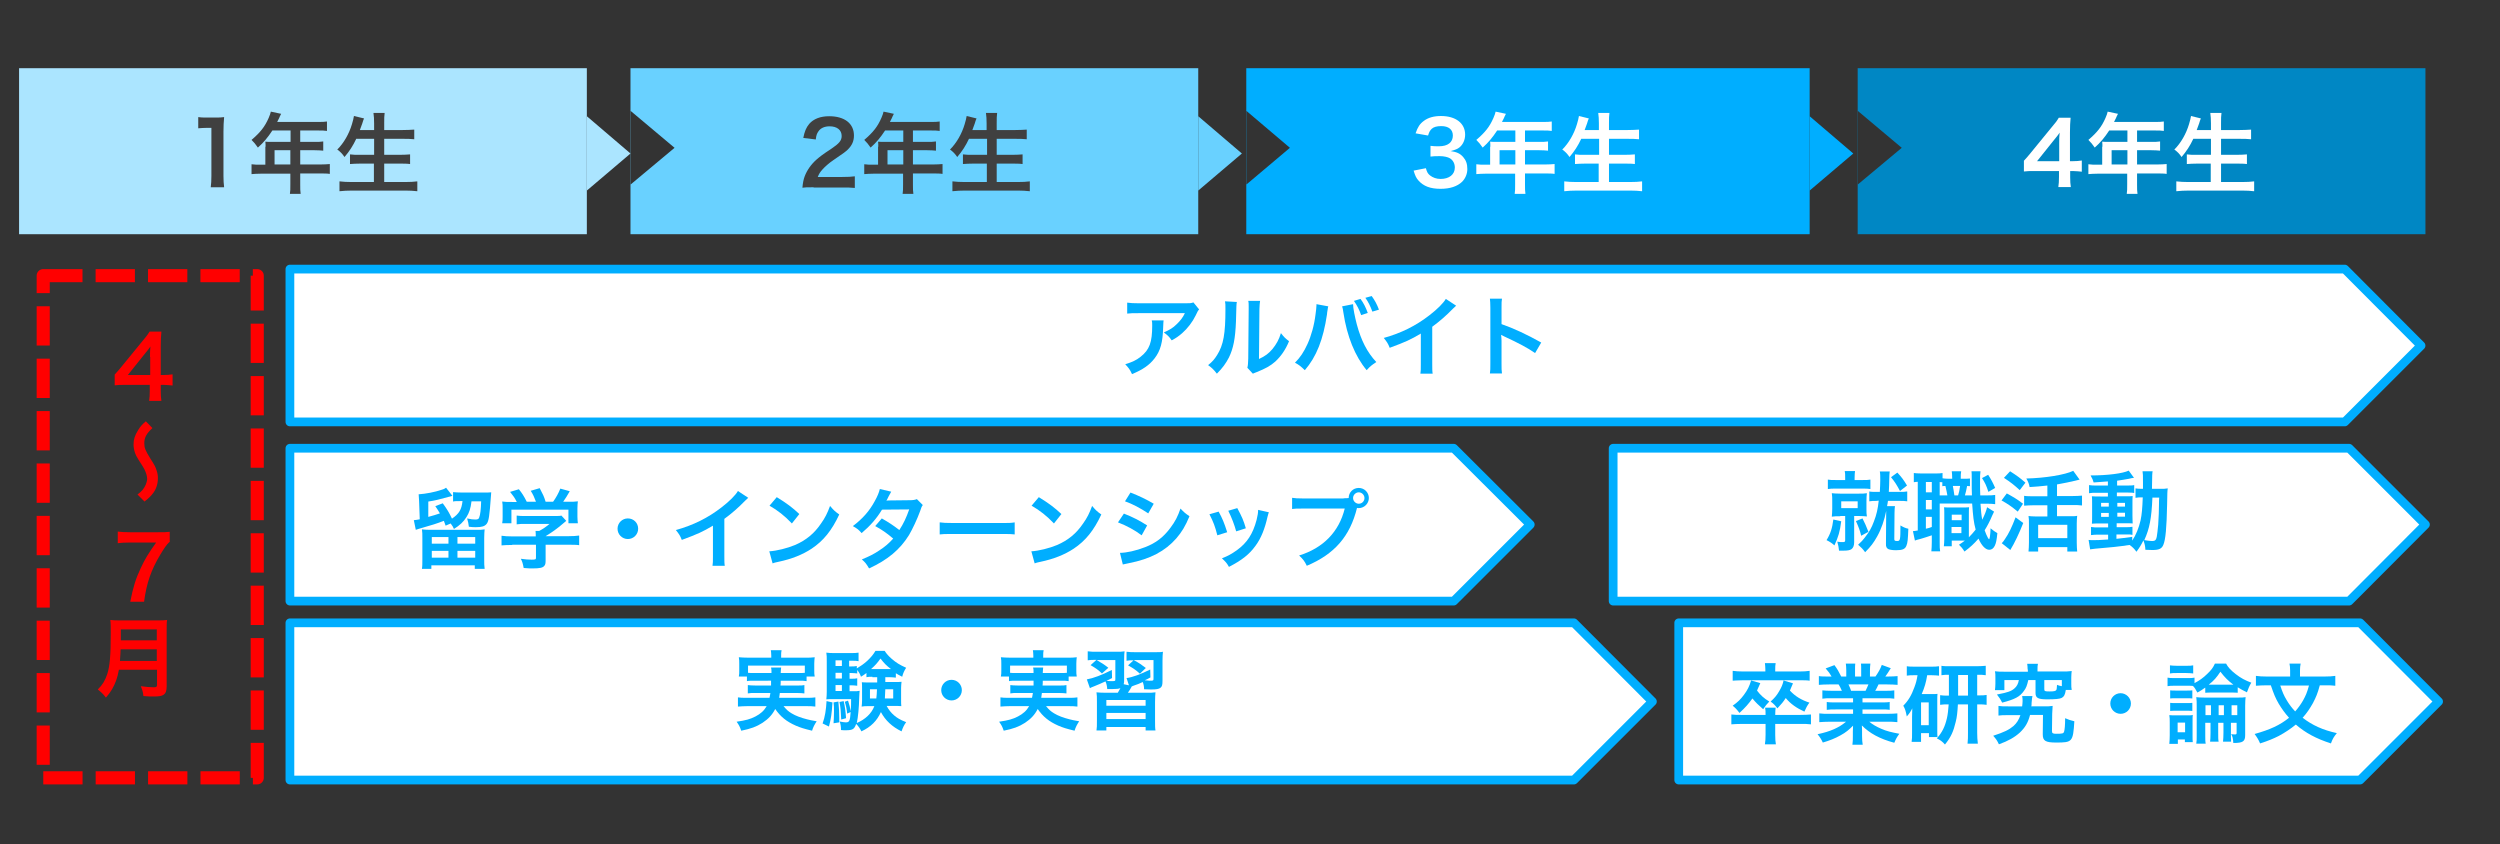
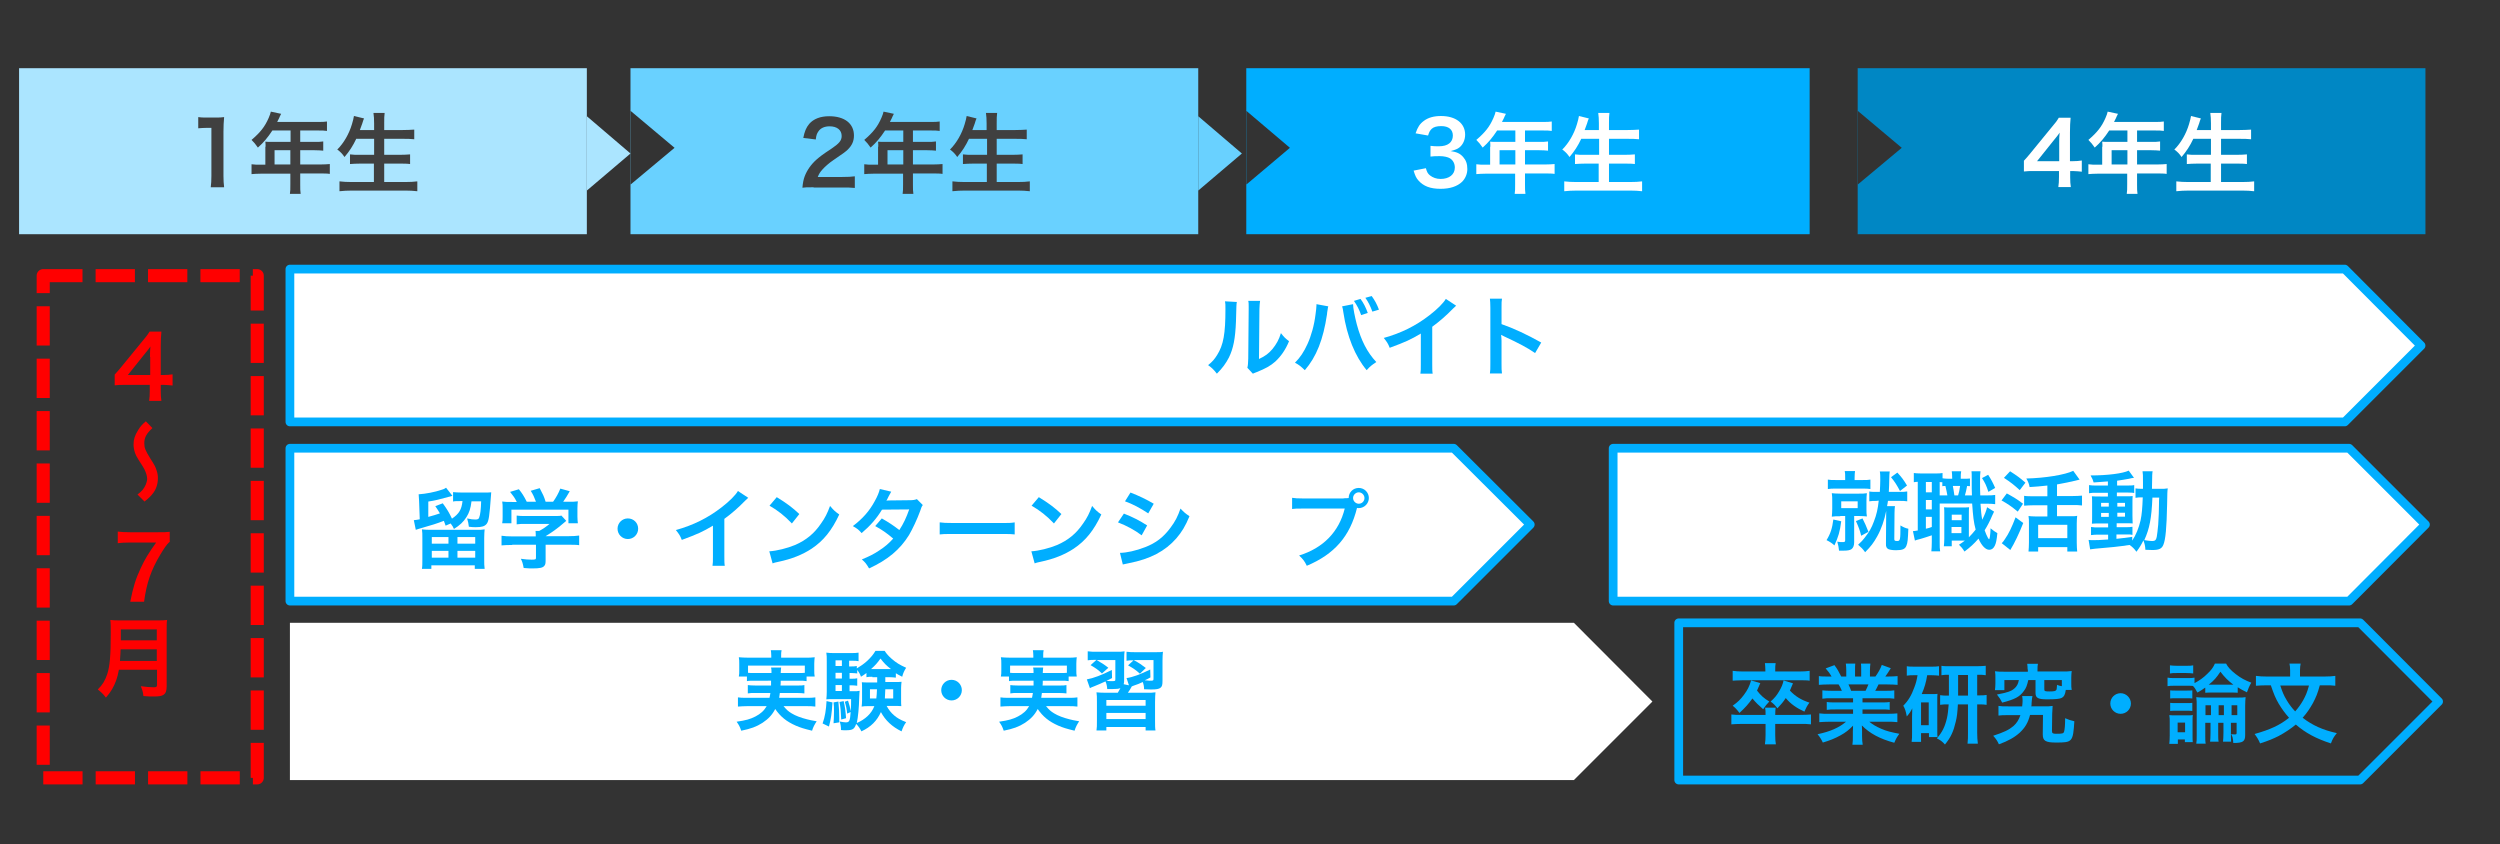
<svg xmlns="http://www.w3.org/2000/svg" version="1.1" id="レイヤー_1" x="0px" y="0px" viewBox="0 0 1140 385" style="enable-background:new 0 0 1140 385;" xml:space="preserve">
  <rect x="0" y="0" width="1140" height="385" fill="#333333" stroke="none" />
  <style type="text/css">
	.st0{fill-rule:evenodd;clip-rule:evenodd;fill:#FFFFFF;}
	.st1{fill:none;stroke:#00AEFF;stroke-width:3.983;stroke-linejoin:round;stroke-miterlimit:10;}
	.st2{fill:#00AEFF;}
	.st3{fill:none;stroke:#FF0000;stroke-width:5.974;stroke-linejoin:round;stroke-miterlimit:10;stroke-dasharray:17.923,5.974;}
	.st4{fill:#ABE5FF;}
	.st5{fill-rule:evenodd;clip-rule:evenodd;fill:#ABE5FF;}
	.st6{fill:#404040;}
	.st7{fill-rule:evenodd;clip-rule:evenodd;fill:#69D1FF;}
	.st8{fill-rule:evenodd;clip-rule:evenodd;fill:#00AEFF;}
	.st9{fill:#FFFFFF;}
	.st10{fill-rule:evenodd;clip-rule:evenodd;fill:#0087C4;}
	.st11{fill:#FF0000;}
</style>
  <polygon class="st0" points="132.2,122.7 1069.2,122.7 1104,157.6 1069.2,192.4 132.2,192.4 " />
  <polygon class="st1" points="132.2,122.7 1069.2,122.7 1104,157.6 1069.2,192.4 132.2,192.4 " />
  <g>
-     <path class="st2" d="M530.6,146.1c-0.1,0.8-0.1,0.8-0.2,3.2c-0.2,6.8-1.2,10.6-3.9,14.1c-2.4,3.1-5.3,5.1-10.3,7.2   c-1-2.2-1.6-2.9-3.1-4.5c3.2-1,5-1.8,7-3.4c4.1-3.2,5.3-6.7,5.3-14.2c0-1.2,0-1.6-0.2-2.4H530.6z M546.8,141.1   c-0.6,0.7-0.6,0.7-1.6,2.8c-1.4,2.9-3.7,5.9-6.1,8c-1.6,1.4-2.9,2.3-4.8,3.3c-1.2-1.7-1.8-2.3-3.6-3.6c2.7-1.2,4.2-2.1,5.8-3.7   c1.6-1.5,2.9-3.1,3.8-5.1h-20.9c-2.8,0-3.8,0-5.4,0.2v-5c1.5,0.2,2.7,0.3,5.5,0.3h20.8c2.4,0,2.7,0,3.9-0.4L546.8,141.1z" />
    <path class="st2" d="M564,137.7c-0.2,1.1-0.2,1.1-0.4,8.9c-0.3,7.8-1.2,12.3-3.2,16.4c-1.4,2.7-2.9,4.8-5.5,7.4   c-1.6-2-2.2-2.6-4-3.9c2-1.6,2.9-2.7,4.1-4.6c2.9-4.6,3.8-9.7,3.8-20.9c0-2.2,0-2.5-0.2-3.6L564,137.7z M574.6,137.2   c-0.2,1.2-0.2,1.8-0.3,3.8l-0.2,22.7c2.8-1.3,4.4-2.5,6.1-4.5c1.8-2.2,3-4.3,3.9-7.3c1.4,1.8,1.9,2.3,3.7,3.7   c-1.6,3.9-3.7,6.9-6.3,9.3c-2.3,2-4.3,3.1-8.5,4.8c-0.9,0.3-1.2,0.5-1.7,0.7l-2.5-2.7c0.3-1.2,0.3-2,0.4-4.2l0.2-22.5v-1.2   c0-1,0-1.9-0.2-2.6L574.6,137.2z" />
    <path class="st2" d="M605.7,139.7c-0.1,0.4-0.2,0.5-0.2,0.8l-0.1,0.7l-0.2,1.2l-0.1,1c-1.7,11.4-4.8,19.3-10.1,25.4   c-1.9-1.8-2.6-2.4-4.5-3.4c2.4-2.4,4-4.8,5.7-8.5c1.7-3.7,3.1-8.6,3.7-13.7c0.2-1.6,0.4-3,0.4-3.9c0-0.1,0-0.3,0-0.6L605.7,139.7z    M617,138.7c0,1.8,0.8,5.7,1.7,9.2c2,7.4,4.7,12.7,8.9,17.2c-2,1.3-2.9,2-4.4,3.7c-5.3-6.3-9-15.5-10.6-26.2   c-0.2-1.6-0.4-2.3-0.6-2.9L617,138.7z M620.4,136.3c1.5,2.1,2.3,3.7,3.3,6.4l-3,1c-0.9-2.5-1.8-4.3-3.3-6.5L620.4,136.3z    M625.8,142.1c-0.9-2.5-1.9-4.5-3.2-6.3l2.9-0.8c1.5,2.1,2.4,3.8,3.3,6.2L625.8,142.1z" />
    <path class="st2" d="M664,139.4c-0.7,0.6-0.9,0.8-1.5,1.4c-3,3.1-6,5.7-9.4,8.2v17c0,2.2,0,3.3,0.2,4.4h-5.6c0.2-1.2,0.2-2,0.2-4.3   v-14c-4.7,2.8-6.9,3.8-14.2,6.5c-0.8-2.1-1.3-2.7-2.7-4.5c7.9-2.2,14.6-5.5,20.9-10.4c3.5-2.7,6.3-5.5,7.4-7.4L664,139.4z" />
    <path class="st2" d="M679.4,170.3c0.2-1.3,0.2-2.3,0.2-4.5v-25.5c0-2-0.1-3-0.2-4.1h5.5c-0.2,1.2-0.2,1.7-0.2,4.2v7.4   c5.5,1.9,11.7,4.8,18.1,8.4L700,161c-3.3-2.3-7.4-4.5-14.1-7.6c-0.9-0.4-1-0.5-1.4-0.7c0.1,1.1,0.2,1.6,0.2,2.7v10.5   c0,2.1,0,3.1,0.2,4.4H679.4z" />
  </g>
  <rect x="19.7" y="125.7" class="st3" width="97.6" height="229" />
  <rect x="8.7" y="31.1" class="st4" width="258.9" height="75.7" />
  <polygon class="st5" points="267.6,53 287.5,70 267.6,86.9 " />
  <g>
    <path class="st6" d="M96.1,85.4c0.2-1.6,0.3-3.1,0.3-5.2V58.3h-1.9c-1.5,0-2.6,0.1-4.1,0.2v-5.1c1.2,0.2,2.1,0.2,4,0.2h3.7   c2,0,2.6,0,4.1-0.2c-0.2,2.3-0.3,4.2-0.3,6.6v20.2c0,2.1,0.1,3.5,0.3,5.2H96.1z" />
  </g>
  <g>
    <path class="st6" d="M121.1,66.9c0-0.9,0-1.5-0.1-2.3c0.8,0.1,1.7,0.1,2.8,0.1h8.7v-5.2h-8.3c-2.1,3.2-4,5.5-6.6,7.8   c-1.2-1.7-1.6-2.2-2.9-3.5c4.1-3.5,6.1-6.1,7.8-10c0.6-1.3,0.8-2.1,1-2.9l4.7,1c-0.2,0.5-0.3,0.6-0.6,1.2c0,0.1-0.4,1-1.2,2.5h18.6   c1.9,0,2.9,0,4.1-0.2v4.3c-1.2-0.2-2.3-0.2-4.1-0.2h-8.1v5.2h6.4c1.8,0,2.9,0,4.1-0.2v4.2c-1.2-0.1-2.3-0.2-4-0.2h-6.5V75h9.2   c1.8,0,3.1-0.1,4.3-0.2v4.5c-1.2-0.2-2.6-0.2-4.3-0.2h-9.2v5c0,2,0,3.1,0.2,4.3h-4.9c0.2-1.2,0.2-2.2,0.2-4.3v-4.9H119   c-1.8,0-3,0.1-4.3,0.2v-4.5c1.3,0.2,2.5,0.2,4.3,0.2h2V66.9z M132.4,75v-6.5h-7.2V75H132.4z" />
    <path class="st6" d="M162.5,63.2c-1.6,3.4-3.2,5.8-5.4,8.4c-1-1.5-2-2.5-3.3-3.4c3-3,5.4-7.2,6.7-11.6c0.5-1.7,0.7-2.5,0.9-3.7   L166,54c-0.1,0.3-0.1,0.3-0.4,1c-0.1,0.3-0.1,0.3-0.4,1.3c-0.2,0.6-0.6,1.6-1.1,3h6.5v-3c0-2.1-0.1-3.3-0.3-4.8h5.1   c-0.2,1.3-0.2,2.6-0.2,4.7v3.1h8.3c2,0,3.7-0.1,5.4-0.2v4.4c-1.7-0.2-3.3-0.2-5.3-0.2h-8.4v7.3h6.9c2,0,3.6-0.1,4.9-0.2v4.4   c-1.4-0.2-3-0.2-4.9-0.2h-6.9v8.4h9.6c2.3,0,3.9-0.1,5.5-0.3v4.5c-1.9-0.2-3.3-0.3-5.4-0.3h-24.4c-2.1,0-3.8,0.1-5.7,0.3v-4.5   c1.7,0.2,3.4,0.3,5.5,0.3h10.2v-8.4h-6.1c-1.9,0-3.5,0.1-4.8,0.2v-4.4c1.3,0.2,2.6,0.2,4.8,0.2h6.2v-7.3H162.5z" />
  </g>
  <polygon class="st7" points="546.4,53 566.3,70 546.4,86.9 " />
  <path class="st7" d="M287.5,31.1h258.9v75.7H287.5V31.1z M287.6,50.6v33.5l20-16.7L287.6,50.6z" />
  <g>
    <path class="st6" d="M371,85.4c-3.1,0-3.7,0-5.1,0.2c0.2-2.3,0.5-3.7,1-5.1c1.1-2.9,2.9-5.5,5.5-7.8c1.4-1.2,2.6-2.2,6.6-4.8   c3.7-2.5,4.8-3.8,4.8-5.9c0-2.7-2.1-4.4-5.5-4.4c-2.3,0-4.1,0.8-5.1,2.3c-0.7,1-1,1.8-1.2,3.7l-5.7-0.7c0.6-3,1.3-4.7,2.7-6.4   c2-2.3,5.1-3.5,9.1-3.5c7,0,11.3,3.3,11.3,8.8c0,2.6-0.9,4.5-2.8,6.4c-1.1,1-1.5,1.4-6.7,4.9c-1.8,1.2-3.7,2.9-4.7,4   c-1.2,1.3-1.7,2.1-2.3,3.6H384c2.5,0,4.5-0.1,5.8-0.3v5.3c-1.9-0.2-3.5-0.2-6-0.2H371z" />
  </g>
  <g>
    <path class="st6" d="M400.5,66.9c0-0.9,0-1.5-0.1-2.3c0.8,0.1,1.7,0.1,2.8,0.1h8.7v-5.2h-8.3c-2.1,3.2-4,5.5-6.6,7.8   c-1.2-1.7-1.6-2.2-2.9-3.5c4.1-3.5,6.1-6.1,7.8-10c0.6-1.3,0.8-2.1,1-2.9l4.7,1c-0.2,0.5-0.3,0.6-0.6,1.2c0,0.1-0.4,1-1.2,2.5h18.6   c1.9,0,2.9,0,4.1-0.2v4.3c-1.2-0.2-2.3-0.2-4.1-0.2h-8.1v5.2h6.4c1.8,0,2.9,0,4.1-0.2v4.2c-1.2-0.1-2.3-0.2-4-0.2h-6.5V75h9.2   c1.8,0,3.1-0.1,4.3-0.2v4.5c-1.2-0.2-2.6-0.2-4.3-0.2h-9.2v5c0,2,0,3.1,0.2,4.3h-4.9c0.2-1.2,0.2-2.2,0.2-4.3v-4.9h-13.4   c-1.8,0-3,0.1-4.3,0.2v-4.5c1.3,0.2,2.5,0.2,4.3,0.2h2V66.9z M411.9,75v-6.5h-7.2V75H411.9z" />
    <path class="st6" d="M441.9,63.2c-1.6,3.4-3.2,5.8-5.4,8.4c-1-1.5-2-2.5-3.3-3.4c3-3,5.4-7.2,6.7-11.6c0.5-1.7,0.7-2.5,0.9-3.7   l4.5,1.1c-0.1,0.3-0.1,0.3-0.4,1c-0.1,0.3-0.1,0.3-0.4,1.3c-0.2,0.6-0.6,1.6-1.1,3h6.5v-3c0-2.1-0.1-3.3-0.3-4.8h5.1   c-0.2,1.3-0.2,2.6-0.2,4.7v3.1h8.3c2,0,3.7-0.1,5.4-0.2v4.4c-1.7-0.2-3.3-0.2-5.3-0.2h-8.4v7.3h6.9c2,0,3.6-0.1,4.9-0.2v4.4   c-1.4-0.2-3-0.2-4.9-0.2h-6.9v8.4h9.6c2.3,0,3.9-0.1,5.5-0.3v4.5c-1.9-0.2-3.3-0.3-5.4-0.3H440c-2.1,0-3.8,0.1-5.7,0.3v-4.5   c1.7,0.2,3.4,0.3,5.5,0.3h10.2v-8.4h-6.1c-1.9,0-3.5,0.1-4.8,0.2v-4.4c1.3,0.2,2.6,0.2,4.8,0.2h6.2v-7.3H441.9z" />
  </g>
-   <polygon class="st8" points="825.2,53 845.1,70 825.2,86.9 " />
  <path class="st8" d="M568.3,31.1h256.9v75.7H568.3V31.1z M568.4,50.6v33.5l19.8-16.7L568.4,50.6z" />
  <g>
    <path class="st9" d="M650.2,76.7c0.5,1.8,0.9,2.5,1.9,3.3c1.3,1,2.9,1.6,4.8,1.6c3.9,0,6.5-2,6.5-5.2c0-1.8-0.8-3.3-2.2-4.2   c-1-0.6-2.8-1-4.6-1s-2.9,0-4.3,0.2v-4.9c1.3,0.2,2.2,0.2,3.9,0.2c4,0,6.3-1.8,6.3-4.9c0-2.7-1.9-4.3-5.3-4.3c-2,0-3.4,0.4-4.3,1.2   c-0.8,0.8-1.2,1.4-1.7,3.1l-5.7-1c1-2.9,1.9-4.3,3.8-5.7c2-1.5,4.6-2.2,7.8-2.2c6.7,0,11,3.3,11,8.5c0,2.4-1,4.6-2.7,5.9   c-0.9,0.7-1.8,1-3.9,1.6c2.8,0.4,4.3,1.1,5.7,2.7c1.3,1.5,1.9,3.1,1.9,5.5c0,2.2-0.9,4.3-2.4,5.8c-2.2,2.1-5.5,3.2-9.8,3.2   c-4.7,0-7.8-1.2-10.1-3.8c-1-1.1-1.5-2.2-2.2-4.5L650.2,76.7z" />
  </g>
  <g>
    <path class="st9" d="M679.6,66.9c0-0.9,0-1.5-0.1-2.3c0.8,0.1,1.7,0.1,2.8,0.1h8.7v-5.2h-8.3c-2.1,3.2-4,5.5-6.6,7.8   c-1.2-1.7-1.6-2.2-2.9-3.5c4.1-3.5,6.1-6.1,7.8-10c0.6-1.3,0.8-2.1,1-2.9l4.7,1c-0.2,0.5-0.3,0.6-0.6,1.2c0,0.1-0.4,1-1.2,2.5h18.6   c1.9,0,2.9,0,4.1-0.2v4.3c-1.2-0.2-2.3-0.2-4.1-0.2h-8.1v5.2h6.4c1.8,0,2.9,0,4.1-0.2v4.2c-1.2-0.1-2.3-0.2-4-0.2h-6.5V75h9.2   c1.8,0,3.1-0.1,4.3-0.2v4.5c-1.2-0.2-2.6-0.2-4.3-0.2h-9.2v5c0,2,0,3.1,0.2,4.3h-4.9c0.2-1.2,0.2-2.2,0.2-4.3v-4.9h-13.4   c-1.8,0-3,0.1-4.3,0.2v-4.5c1.3,0.2,2.5,0.2,4.3,0.2h2V66.9z M691,75v-6.5h-7.2V75H691z" />
    <path class="st9" d="M721.1,63.2c-1.6,3.4-3.2,5.8-5.4,8.4c-1-1.5-2-2.5-3.3-3.4c3-3,5.4-7.2,6.7-11.6c0.5-1.7,0.7-2.5,0.9-3.7   l4.5,1.1c-0.1,0.3-0.1,0.3-0.4,1c-0.1,0.3-0.1,0.3-0.4,1.3c-0.2,0.6-0.6,1.6-1.1,3h6.5v-3c0-2.1-0.1-3.3-0.3-4.8h5.1   c-0.2,1.3-0.2,2.6-0.2,4.7v3.1h8.3c2,0,3.7-0.1,5.4-0.2v4.4c-1.7-0.2-3.3-0.2-5.3-0.2h-8.4v7.3h6.9c2,0,3.6-0.1,4.9-0.2v4.4   c-1.4-0.2-3-0.2-4.9-0.2h-6.9v8.4h9.6c2.3,0,3.9-0.1,5.5-0.3v4.5c-1.9-0.2-3.3-0.3-5.4-0.3h-24.4c-2.1,0-3.8,0.1-5.7,0.3v-4.5   c1.7,0.2,3.4,0.3,5.5,0.3h10.2v-8.4H723c-1.9,0-3.5,0.1-4.8,0.2v-4.4c1.3,0.2,2.6,0.2,4.8,0.2h6.2v-7.3H721.1z" />
  </g>
  <path class="st10" d="M847.1,31.1H1106v75.7H847.1V31.1z M847.2,50.6v33.5l20-16.7L847.2,50.6z" />
  <g>
    <path class="st9" d="M949.4,78.3c-1.5-0.2-2.3-0.2-4-0.3h-1.4v2.8c0,2,0.1,3.1,0.3,4.5h-5.7c0.2-1.4,0.3-2.6,0.3-4.6V78h-11   c-2.3,0-3.6,0-5,0.2v-4.9c1.4-1.5,1.8-2,3.2-3.7l9.4-11.5c1.8-2.1,2.4-2.9,3.3-4.4h5.4c-0.2,2.3-0.3,3.7-0.3,6.7v13.1h1.4   c1.6,0,2.5-0.1,4-0.3V78.3z M939,65.3c0-1.9,0-3.1,0.2-4.8c-0.8,1.2-1.3,1.8-2.7,3.5l-7.6,9.5H939V65.3z" />
  </g>
  <g>
    <path class="st9" d="M958.7,66.9c0-0.9,0-1.5-0.1-2.3c0.8,0.1,1.7,0.1,2.8,0.1h8.7v-5.2h-8.3c-2.1,3.2-4,5.5-6.6,7.8   c-1.2-1.7-1.6-2.2-2.9-3.5c4.1-3.5,6.1-6.1,7.8-10c0.6-1.3,0.8-2.1,1-2.9l4.7,1c-0.2,0.5-0.3,0.6-0.6,1.2c0,0.1-0.4,1-1.2,2.5h18.6   c1.9,0,2.9,0,4.1-0.2v4.3c-1.2-0.2-2.3-0.2-4.1-0.2h-8.1v5.2h6.4c1.8,0,2.9,0,4.1-0.2v4.2c-1.2-0.1-2.3-0.2-4-0.2h-6.5V75h9.2   c1.8,0,3.1-0.1,4.3-0.2v4.5c-1.2-0.2-2.6-0.2-4.3-0.2h-9.2v5c0,2,0,3.1,0.2,4.3h-4.9c0.2-1.2,0.2-2.2,0.2-4.3v-4.9h-13.4   c-1.8,0-3,0.1-4.3,0.2v-4.5c1.3,0.2,2.5,0.2,4.3,0.2h2V66.9z M970.1,75v-6.5h-7.2V75H970.1z" />
    <path class="st9" d="M1000.2,63.2c-1.6,3.4-3.2,5.8-5.4,8.4c-1-1.5-2-2.5-3.3-3.4c3-3,5.4-7.2,6.7-11.6c0.5-1.7,0.7-2.5,0.9-3.7   l4.5,1.1c-0.1,0.3-0.1,0.3-0.4,1c-0.1,0.3-0.1,0.3-0.4,1.3c-0.2,0.6-0.6,1.6-1.1,3h6.5v-3c0-2.1-0.1-3.3-0.3-4.8h5.1   c-0.2,1.3-0.2,2.6-0.2,4.7v3.1h8.3c2,0,3.7-0.1,5.4-0.2v4.4c-1.7-0.2-3.3-0.2-5.3-0.2h-8.4v7.3h6.9c2,0,3.6-0.1,4.9-0.2v4.4   c-1.4-0.2-3-0.2-4.9-0.2h-6.9v8.4h9.6c2.3,0,3.9-0.1,5.5-0.3v4.5c-1.9-0.2-3.3-0.3-5.4-0.3h-24.4c-2.1,0-3.8,0.1-5.7,0.3v-4.5   c1.7,0.2,3.4,0.3,5.5,0.3h10.2v-8.4h-6.1c-1.9,0-3.5,0.1-4.8,0.2v-4.4c1.3,0.2,2.6,0.2,4.8,0.2h6.2v-7.3H1000.2z" />
  </g>
  <polygon class="st0" points="132.2,204.4 662.9,204.4 697.8,239.2 662.9,274.1 132.2,274.1 " />
  <polygon class="st1" points="132.2,204.4 662.9,204.4 697.8,239.2 662.9,274.1 132.2,274.1 " />
  <g>
    <path class="st2" d="M195.3,235.7c2.3-0.6,3.5-1,5.3-1.6c-0.7-1.2-1.1-1.8-2.1-3.3l3.4-1.3c2.1,2.9,2.8,4.1,4.2,7   c3.2-2.2,4.4-4.1,4.8-8h-1.2c-1.4,0-2.4,0-3.1,0.2v-4.3c1,0.1,2.2,0.2,4.1,0.2h9.8c1.6,0,2.6,0,3.5-0.1c0,0.4-0.1,0.6-0.1,1.3   c-0.7,9.6-1,11.8-2,13.1c-0.9,1.1-2.2,1.5-4.9,1.5c-0.8,0-1.8,0-3.2-0.2c-0.1-1.2-0.4-2.5-0.8-3.8c1.7,0.4,2.7,0.5,3.7,0.5   c1.1,0,1.6-0.2,1.8-0.9c0.5-1.2,0.8-3.7,0.9-7.4h-4.4c-0.4,3.3-1,5.1-2.3,7.2c-1.3,2.1-3.1,3.8-5.7,5.4c-0.4-1-0.6-1.2-1.5-2.5   l-2.3,1c-0.4-1.2-0.5-1.4-0.8-2.2c-3.4,1.3-5,1.8-11.6,3.7c-0.3,0.1-0.4,0.1-1.2,0.4l-0.9-4.4c1-0.1,1.7-0.2,2.7-0.4l-0.3-8.4   c-0.1-1.2-0.1-2-0.2-3c3.2-0.2,7.4-1,10.6-2.1c0.8-0.2,1.2-0.4,1.9-0.9l2.9,3.7c-6.6,1.8-7.7,2.1-11,2.6L195.3,235.7z M217.1,241.6   c1.9,0,2.8,0,3.9-0.2c-0.1,1-0.2,2.1-0.2,4v9.8c0,1.6,0,2.9,0.2,4.2h-4.5v-1.6h-19.8v1.6h-4.3c0.2-1.2,0.2-2.6,0.2-4.2v-9.8   c0-1.8,0-2.8-0.2-4c1.2,0.1,2,0.2,3.7,0.2H217.1z M196.9,247.9h7.6v-3h-7.6V247.9z M196.9,254.3h7.6v-3.1h-7.6V254.3z M208.6,247.9   h8.1v-3h-8.1V247.9z M208.6,254.3h8.1v-3.1h-8.1V254.3z" />
    <path class="st2" d="M233.6,248.5c-2.1,0-3.6,0.1-4.9,0.2v-4.4c1.4,0.2,2.9,0.3,4.8,0.3h10.8v-0.3c0-0.8,0-1.5-0.1-2.2h1.7   c1.7-0.9,3-1.8,4.7-3.2h-11c-1.6,0-2.7,0-4,0.2v-4c1.2,0.2,2.3,0.2,4,0.2H253c1.6,0,2.3,0,3-0.2l2.2,2.4c-0.7,0.6-0.7,0.6-1.4,1.2   c-2.8,2.4-4.9,3.9-8,5.8v0h10.4c2,0,3.7-0.1,4.9-0.3v4.4c-1.2-0.2-2.9-0.2-4.9-0.2h-10.4v7c0,1.4-0.1,2-0.5,2.5   c-0.7,1-2,1.3-5.6,1.3c-0.5,0-1.8,0-3.9-0.2c-0.4-2.1-0.6-2.8-1.3-4.2c1.9,0.3,3.7,0.4,4.9,0.4c1.8,0,2-0.1,2-0.9v-5.9H233.6z    M235.6,228.8c-0.9-1.8-1.4-2.5-3-4.5l4-1.2c1.4,1.7,2.3,3.1,3.6,5.7h4.2c-0.7-1.9-1.3-3.3-2.4-5l4.1-1.2c1.6,3.1,1.9,3.6,2.7,6.2   h3.4c1.2-1.6,2.6-4.1,3.3-6l4.3,1.2c-0.9,1.7-2.1,3.5-3,4.8h1.8c2.7,0,3.5,0,4.9-0.2c-0.1,1-0.2,1.8-0.2,3.3v3.7   c0,1.1,0.1,2.1,0.2,3h-4.3v-6.2h-26v6.2H229c0.2-0.9,0.2-1.8,0.2-3.1V232c0-1.4,0-2.3-0.2-3.3c1.8,0.2,2,0.2,4.7,0.2H235.6z" />
    <path class="st2" d="M291,241.1c0,2.6-2.1,4.7-4.7,4.7s-4.7-2.1-4.7-4.7s2.1-4.7,4.7-4.7S291,238.4,291,241.1z" />
    <path class="st2" d="M341.2,227c-0.7,0.6-0.9,0.8-1.5,1.4c-3,3.1-6,5.7-9.4,8.2v17c0,2.2,0,3.3,0.2,4.4h-5.6c0.2-1.2,0.2-2,0.2-4.3   v-14c-4.7,2.8-6.9,3.8-14.2,6.5c-0.8-2.1-1.3-2.7-2.7-4.5c7.9-2.2,14.6-5.5,20.9-10.4c3.5-2.7,6.3-5.5,7.4-7.4L341.2,227z" />
    <path class="st2" d="M350.8,251.4c3.4-0.2,8.2-1.4,11.8-2.9c5-2.2,8.7-5.2,11.8-9.8c1.8-2.5,2.9-4.7,4.1-8c1.6,1.9,2.2,2.5,4.2,3.9   c-3.4,7.3-7.2,12-12.6,15.6c-4.1,2.7-9,4.7-15.2,6c-1.6,0.3-1.7,0.4-2.6,0.7L350.8,251.4z M354.2,226.7c4.7,2.9,7.2,4.8,10.3,7.7   l-3.4,4.3c-3.2-3.4-6.5-6-10.2-8.1L354.2,226.7z" />
    <path class="st2" d="M420.8,230.3c-0.5,0.7-0.6,0.8-1.2,2.7c-1.3,3.6-3.5,8.3-5.1,11c-4.1,6.6-9.7,11.3-18.2,15.2   c-1.3-2.2-1.8-2.8-3.3-4.1c3.4-1.4,5.4-2.4,7.8-4c2.8-1.8,4.5-3.3,6.5-5.5c-2.8-2.4-5.2-4.1-8.2-5.7l3-3.5c3.3,1.9,5,3,8,5.3   c1.9-2.9,3.2-5.7,4.5-9.4l-12.4,0.1c-2.5,4.1-5.3,7.3-9.3,10.7c-1.3-1.5-1.9-2-4-3.2c4.4-3.3,7.6-6.9,10-11.4   c1.2-2.1,2-4.1,2.3-5.5l5.2,1.2c-0.4,0.7-0.4,0.7-1.2,2.2c-0.5,1.1-0.8,1.6-1,1.9c0.6-0.1,0.6-0.1,10.4-0.2c1.6,0,2.5-0.1,3.5-0.5   L420.8,230.3z" />
    <path class="st2" d="M428.5,238.2c1.8,0.2,2.5,0.3,6.5,0.3h21.2c3.9,0,4.7,0,6.5-0.3v5.5c-1.6-0.2-2-0.2-6.5-0.2H435   c-4.5,0-4.9,0-6.5,0.2V238.2z" />
    <path class="st2" d="M470.3,251.4c3.4-0.2,8.2-1.4,11.8-2.9c5-2.2,8.7-5.2,11.8-9.8c1.8-2.5,2.9-4.7,4.1-8c1.6,1.9,2.2,2.5,4.2,3.9   c-3.4,7.3-7.2,12-12.6,15.6c-4.1,2.7-9,4.7-15.2,6c-1.6,0.3-1.7,0.4-2.6,0.7L470.3,251.4z M473.7,226.7c4.7,2.9,7.2,4.8,10.3,7.7   l-3.4,4.3c-3.2-3.4-6.5-6-10.2-8.1L473.7,226.7z" />
    <path class="st2" d="M512.5,234.2c4.1,1.6,7.2,3.2,10.6,5.4l-2.5,4.5c-3.2-2.4-6.7-4.3-10.8-5.9L512.5,234.2z M510.7,252.1   c3,0,7.4-1,11.5-2.6c4.9-1.9,8.3-4.5,11.5-8.8c2.2-2.9,3.4-5.3,4.6-8.8c1.6,1.7,2.2,2.2,4.1,3.5c-1.8,4.4-3.5,7.2-6,10.1   c-5.1,5.8-11.8,9.4-21.6,11.3c-1.4,0.3-2,0.4-2.8,0.6L510.7,252.1z M515.5,224.6c4.1,1.6,7.2,3.1,10.6,5.1l-2.5,4.4   c-3.6-2.4-7.2-4.3-10.6-5.5L515.5,224.6z" />
-     <path class="st2" d="M555.7,233.3c1.7,3.1,2.5,5,3.9,9.4l-4.5,1.4c-1-4-1.8-6.1-3.6-9.6L555.7,233.3z M578.6,233.6   c-0.2,0.6-0.3,0.8-0.6,2c-1.2,5.4-2.9,9.8-5.5,13.3c-2.9,4-6.3,6.6-12.1,9.6c-1-1.8-1.5-2.3-3.2-3.9c2.8-1.1,4.4-2,6.8-3.7   c4.7-3.4,7.3-7.4,9-13.8c0.5-2,0.7-3.3,0.7-4.6L578.6,233.6z M564.2,231.7c2.1,3.9,2.9,5.7,3.9,9.2l-4.4,1.4c-0.8-3-2-6.1-3.6-9.4   L564.2,231.7z" />
    <path class="st2" d="M612.7,227.2c1.2,0,1.7,0,2.3-0.1c0-2.6,2-4.6,4.6-4.6s4.6,2.1,4.6,4.6c0,2.5-2.1,4.6-4.6,4.6   c-0.2,0-0.5,0-0.8-0.1c-3.2,13-10.3,21.1-22.9,26.4c-1-2.1-1.7-3-3.5-4.7c11-3.4,18.2-10.8,20.8-21.4h-19c-2.9,0-3.7,0-5,0.2V227   c1.4,0.2,2.4,0.3,5.1,0.3H612.7z M617,227.1c0,1.4,1.2,2.6,2.6,2.6c1.5,0,2.6-1.2,2.6-2.6c0-1.4-1.2-2.6-2.6-2.6   C618.2,224.5,617,225.7,617,227.1z" />
  </g>
  <polygon class="st0" points="735.6,204.4 1071.2,204.4 1106,239.2 1071.2,274.1 735.6,274.1 " />
  <polygon class="st1" points="735.6,204.4 1071.2,204.4 1106,239.2 1071.2,274.1 735.6,274.1 " />
  <g>
    <path class="st2" d="M839.6,237.7c-0.6,4.8-1.3,7-3.1,11c-1.1-1-2-1.6-3.6-2.4c1.8-2.9,2.6-5.4,3.1-9.4L839.6,237.7z M841.4,218   c0-1.7,0-2.4-0.2-3.2h4.7c-0.1,0.8-0.2,1.4-0.2,3.1v1h3.5c1.8,0,2.6,0,3.7-0.2v4.3c-1.1-0.2-2-0.2-3.7-0.2h-11.9   c-1.8,0-2.7,0-3.8,0.2v-4.3c1.1,0.2,1.8,0.2,3.8,0.2h4.1V218z M839.2,235.4c-1.6,0-2.7,0-3.9,0.2c0.1-1.2,0.2-2.2,0.2-3.7v-3.4   c0-1.5,0-2.4-0.2-3.6c1.1,0.1,2.2,0.2,3.8,0.2h8.5c1.6,0,2.6,0,3.7-0.2c-0.1,1-0.2,1.9-0.2,3.5v3.5c0,1.7,0,2.6,0.2,3.6   c-1.2-0.1-2.1-0.2-3.7-0.2h-2.1v12c0,1.4-0.4,2.5-1.2,3.1c-0.7,0.5-1.8,0.7-3.7,0.7c-0.4,0-0.9,0-2,0c-0.2-1.7-0.3-2.3-0.8-4.1   c1,0.2,1.8,0.2,2.6,0.2c0.8,0,1-0.2,1-0.9v-11H839.2z M839.6,231.7h7.5v-3.1h-7.5V231.7z M849.3,236.4c1.1,2.2,1.7,3.5,2.7,6.1   l-3.3,1.8c-0.6-2.5-1.1-3.8-2.4-6.7L849.3,236.4z M856.1,228.4c-1.7,0-2.7,0-3.7,0.2v-4.5c0.9,0.2,1.8,0.2,3.7,0.2h1.1   c0.1-2.2,0.2-3.6,0.2-5.5c0-1.6,0-2.8-0.2-3.8h4.5c-0.1,0.8-0.2,2-0.2,3.6c0,1.9-0.1,3.4-0.2,5.7h4.5c2,0,2.9,0,3.9-0.2v4.5   c-1.2-0.2-2-0.2-3.9-0.2h-4.9c-0.1,0.8-0.1,0.9-0.4,2.4h3.6c-0.1,1-0.2,1.4-0.2,3.1l-0.1,11.9c0,0.7,0.2,0.9,1.3,0.9   c1.4,0,1.5-0.4,1.5-7.1c1.5,0.9,2.5,1.3,3.6,1.5c-0.2,4.9-0.3,6.4-0.9,7.8c-0.6,1.5-1.8,2-4.7,2c-1.6,0-2.8-0.2-3.5-0.5   c-0.8-0.4-1.2-1.1-1.1-2.6l0.1-13.8V233c-0.8,4.1-2.2,8.2-4.1,11.6c-1.7,3-2.8,4.5-5.5,7.2c-1.1-1.5-1.8-2.2-3.2-3.4   c1.7-1.6,2-1.9,3-3.2c2.1-2.7,3.1-4.4,4.2-7.4c1.2-3.1,1.8-5.7,2.2-9.5H856.1z M865.2,215.5c2,2.2,2.7,3.1,4.4,5.9l-3.2,2.5   c-1.5-2.8-2.3-4.1-4.1-6.3L865.2,215.5z" />
    <path class="st2" d="M898.3,221.7c-0.9-0.1-0.9-0.1-1.3-0.1c-0.3,1.6-0.6,3-1,4.3h3.2c-0.1-2.8-0.1-2.8-0.1-8.1c0-1.6,0-2-0.1-2.9   h4.1c-0.2,1.4-0.2,2-0.2,5.1c0,1.4,0,4.7,0.1,5.9h2.3c2.4,0,3.2,0,4.5-0.2v4.2c-1.5-0.2-2.1-0.2-4.5-0.2h-2.2   c0.2,3.1,0.4,5.2,0.8,7.3c1-2,2-4.4,2.2-5.7l3.2,2c-0.2,0.5-0.6,1.2-0.9,1.9c-0.9,2.2-2.2,4.7-3.4,6.6c0.6,1.6,0.9,2.4,1.4,3.3   c0.4,0.6,0.5,0.8,0.6,0.8c0.3,0,0.6-1.9,0.7-5c1,0.9,2.2,1.7,3.1,2.2c-0.3,3.1-0.6,4.6-1.2,5.8c-0.6,1.2-1.4,1.8-2.5,1.8   c-1.7,0-3.5-1.9-4.9-5.1c-2,2.3-3.7,3.9-6.4,5.9c-1-1.6-1.4-2-2.5-3.1c1.4-0.9,1.9-1.3,2.7-1.9H890v2.6h-3.6   c0.1-1.2,0.2-2.2,0.2-3.5v-10.8c0-1.8,0-2.2-0.1-3.5c0.7,0.1,1.1,0.1,2.5,0.1h6.3c1.2,0,1.7,0,2.6-0.1c-0.1,0.9-0.1,1.5-0.1,3.5   v8.5c0,1.4,0,1.4,0,1.7c1.1-1.1,2-2.1,3.1-3.5c-0.9-3.3-1.2-6.1-1.6-11.9h-14.8v17.6c0,2.1,0,3.1,0.2,4.2h-4   c0.1-1.2,0.2-2.4,0.2-4.3v-3c-1.8,0.6-3.6,1.2-5,1.6c-1.9,0.5-2,0.5-2.7,0.8l-0.9-4.3c0.4,0,1-0.1,2.2-0.3v-22.2   c-0.8,0-1.2,0.1-1.8,0.2v-4.2c0.8,0.1,1.8,0.2,3.3,0.2h6.3c1.7,0,2.5,0,3.5-0.2v2.4c0.8,0.1,1.4,0.2,2.5,0.2h1.9v-0.2   c0-1.6-0.1-2.3-0.2-3.2h4.3c-0.2,0.9-0.2,1.7-0.2,3.2v0.2h1.4c1.4,0,2,0,2.8-0.1V221.7z M878.2,224.5h2.7v-4.7h-2.7V224.5z    M878.2,232.3h2.7V228h-2.7V232.3z M878.2,241.1c1.3-0.3,1.7-0.4,2.7-0.8v-4.6h-2.7V241.1z M888,225.9c-0.2-1.2-0.5-2.7-0.9-4.3   c-0.6,0-0.8,0-1.4,0.1v-1.8c-0.6,0-0.7,0-1.2-0.1v6.1H888z M889.9,243.1h4.5v-2.8h-4.5V243.1z M890,237.2h4.5v-2.5H890V237.2z    M890.5,221.6c0.2,1.2,0.5,2.6,0.7,4.3h1.7c0.4-1.2,0.7-2.7,0.9-4.3H890.5z M906.6,216.5c1.4,2.2,2.1,3.5,3.2,6l-3.1,1.8   c-0.9-2.9-1.5-4.1-2.9-6.3L906.6,216.5z" />
    <path class="st2" d="M915.1,225c2.9,1.6,4.7,2.6,7.4,4.7l-2.4,3.6c-2.8-2.3-4.5-3.5-7.4-5.1L915.1,225z M922.6,238.5   c-1.9,4.8-4,9.2-5.9,12.3l-3.9-3.1c0.4-0.4,0.9-1,1.4-1.8c1.8-2.6,3.2-5.5,4.9-10L922.6,238.5z M916.6,214.9c3.4,2.2,4.5,3,7,5.2   l-2.6,3.4c-2.5-2.3-4-3.5-7.2-5.6L916.6,214.9z M933.7,221.4c-4,0.4-4.8,0.5-8.2,0.7c-0.3-1.6-0.6-2.3-1.5-3.9   c8.6-0.2,17.7-1.7,21.4-3.5l2.9,4c-0.7,0.2-0.7,0.2-2,0.5c-2,0.5-5.5,1.2-8.3,1.7v5.3h6.9c1.9,0,3.3-0.1,4.5-0.2v4.5   c-1.2-0.2-2.5-0.2-4.4-0.2h-7v5.1h6.1c1.4,0,2.4,0,3.1-0.2c-0.1,0.9-0.2,2.2-0.2,3.6v8.6c0,1.6,0.1,3,0.2,4.1h-4.5v-2h-13.3v2H925   c0.1-1.1,0.2-2.6,0.2-4.1v-8.7c0-1.3,0-2.3-0.2-3.4c0.9,0.1,1.7,0.2,3.1,0.2h5.5v-5.1h-6.2c-1.7,0-3.1,0.1-4.4,0.2v-4.5   c1.2,0.2,2.6,0.2,4.4,0.2h6.2V221.4z M929.4,245.4h13.3v-6.1h-13.3V245.4z" />
    <path class="st2" d="M961.6,219.5c-2.7,0.2-3.9,0.3-6.9,0.5c-0.3-1.1-0.6-1.8-1.4-3.2c7.8,0,14.7-0.9,17.4-2.2l2.4,3.3   c-0.4,0-1.7,0.2-2.2,0.4c-1.5,0.3-3.5,0.6-5.5,0.9v2.2h4.1c1.9,0,2.8,0,3.7-0.2v3.6c-0.6-0.1-1.1-0.2-2.9-0.2h-5v1.7h3.9   c1.8,0,2.5,0,3.3-0.1c-0.1,0.8-0.1,1.5-0.1,3.5v5.4c0,1.9,0.1,3.1,0.1,3.6c-0.9-0.1-1.7-0.1-3.6-0.1h-3.7v1.8h3.5   c2,0,2.8,0,3.7-0.2v3.7c-0.7-0.2-1.3-0.2-2.8-0.2h-4.5v2c2.1-0.2,3.4-0.4,7.2-0.9v1.7c1.7-2.5,3-5.8,3.8-9.2   c0.6-2.9,0.8-5.4,1-10.5c-1.6,0-2.3,0-3.3,0.2v-4.3c0.8,0.1,1.5,0.2,2.8,0.2h0.6c0-1,0-1.7,0-2.9c0-3.3,0-3.9-0.2-5.1h4.6   c-0.2,1.1-0.2,1.1-0.3,8h3.5c1.7,0,2.7,0,3.7-0.2c-0.2,1.4-0.2,1.8-0.3,7.5c-0.2,10.3-0.7,15.9-1.7,18.2c-0.7,1.8-2,2.4-5,2.4   c-0.6,0-2.6-0.1-3.2-0.1c-0.1-1.8-0.3-2.6-0.9-4.3c-1,2-1.6,3.1-3.2,5.2c-0.8-1.2-1.8-2.2-3.1-3.1c-5.5,0.8-8.4,1.1-15.7,1.7   c-0.8,0.1-1.4,0.2-2.3,0.3l-0.7-4.3c0.8,0.1,1.2,0.1,2.1,0.1c1.8,0,2.5,0,6.8-0.3v-2.2h-4.1c-1.3,0-2.6,0-3.7,0.2v-3.7   c1.1,0.2,2,0.2,3.7,0.2h4.1v-1.8h-3.5c-1.8,0-2.7,0-3.9,0.1c0.1-1,0.1-1.8,0.1-3.8v-5.1c0-1.9,0-2.6-0.1-3.6   c1.1,0.1,2.2,0.1,3.9,0.1h3.4v-1.7h-4.9c-1.7,0-2.6,0-3.7,0.2v-3.7c1.1,0.2,2.1,0.2,3.7,0.2h4.9V219.5z M958.1,229.3v1.7h3.5v-1.7   H958.1z M958.1,233.9v1.8h3.5v-1.8H958.1z M965.5,231h3.5v-1.7h-3.5V231z M965.5,235.6h3.5v-1.8h-3.5V235.6z M981.5,226.9   c-0.4,9.5-1.3,14.1-3.7,19.4c2,0.3,2.6,0.4,3.5,0.4c1.8,0,2.1-0.5,2.5-4.2c0.3-2.1,0.4-3.8,0.6-8.2c0-1.4,0-1.4,0.1-4.6   c0-1.2,0-1.5,0.1-2.8H981.5z" />
  </g>
  <polygon class="st0" points="132.2,284 717.7,284 753.5,319.9 717.7,355.7 132.2,355.7 " />
-   <polygon class="st1" points="132.2,284 717.7,284 753.5,319.9 717.7,355.7 132.2,355.7 " />
  <g>
    <path class="st2" d="M344.3,310.4c-1.8,0-2.8,0-3.7,0.2v-2.1h-3.7c0.2-0.9,0.2-1.6,0.2-2.9v-2.9c0-1.1,0-2-0.2-3   c1.3,0.1,2.4,0.2,4.4,0.2h10.4v-0.9c0-1-0.1-1.6-0.2-2.5h4.9c-0.2,0.8-0.2,1.5-0.2,2.5v0.9h10.9c2,0,3.1,0,4.4-0.2   c-0.1,1-0.2,1.8-0.2,2.9v3c0,1.2,0,2,0.2,2.9h-3.7v2.1c-1-0.2-1.9-0.2-3.8-0.2h-8c0,1.3,0,1.3-0.1,2.2h7.4c2,0,2.6,0,3.5-0.2v3.8   c-1-0.1-1.7-0.2-3.5-0.2h-7.7c-0.1,1-0.2,1.3-0.3,2.2h12.4c2,0,3,0,4.1-0.2v4.2c-1.4-0.2-2.5-0.2-4.3-0.2h-10.2   c1.4,1.7,2.2,2.4,3.7,3.3c1.8,1.1,4.2,2,7,2.7c1,0.3,2.2,0.5,4.4,0.9c-0.9,1.4-1.6,2.6-2.1,4.3c-3.7-0.9-5.3-1.4-7.4-2.3   c-4.3-1.9-7-4.1-9.4-7.6c-1.4,2.7-3.1,4.5-5.8,6.3c-2.8,1.8-5.3,2.7-9.7,3.6c-0.7-2-1-2.5-2.1-4.1c4.2-0.6,6.3-1.2,8.6-2.4   c2.3-1.2,3.9-2.6,5.1-4.7h-8.8c-1.6,0-2.8,0.1-4.3,0.2V318c1.1,0.2,2,0.2,4,0.2h10.4c0.2-0.8,0.2-1.2,0.4-2.2h-6.7   c-1.9,0-2.5,0-3.6,0.2v-3.8c1,0.1,1.6,0.2,3.6,0.2h7c0-1.1,0-1.1,0-2.2H344.3z M351.8,306.9c0-1.3,0-1.8-0.2-2.5h4.6   c-0.1,0.5-0.1,1-0.2,2.5h7.9c1.5,0,2.2,0,3.1-0.1v-3.3h-25.9v3.3c0.7,0.1,1.6,0.1,3.1,0.1H351.8z" />
    <path class="st2" d="M379.6,320.3c-0.3,5.2-0.7,7.6-1.6,11l-2.9-1.4c1.1-3,1.6-6.3,1.8-10.2L379.6,320.3z M403.7,308.6   c0,1.5,0,1.7,0,2.4h4.2c1.6,0,2.3,0,3.2-0.1c-0.1,0.9-0.2,1.9-0.2,2.8v5.4c0,1.5,0,2.1,0.1,2.9c-1.2-0.1-2-0.1-3.1-0.1h-3.6   c1,1.8,2,3.1,3.4,4.3s2.7,2,5.5,3.1c-1,1.4-1.5,2.5-2.1,4.2c-4.3-2.1-7.4-5-9.4-8.8c-1.8,4-4.6,6.8-8.9,8.8   c-0.7-1.4-1.4-2.4-2.4-3.4c-0.8,2.4-1.6,2.9-4.7,2.9c-0.9,0-1.3,0-2.2-0.1c0-1.6-0.2-2.7-0.6-3.9c1.2,0.2,1.9,0.4,2.7,0.4   c1.7,0,2-0.5,2.3-4.7l-1.6,0.7c-0.1-1.6-0.6-4-1.1-5.4l1.5-0.5c0.7,2.2,0.9,2.9,1.2,4.8c0.2-2.1,0.2-3.2,0.2-5.5h-8.1   c-1.2,0-2.3,0-3.2,0.1c0.1-1,0.2-2,0.2-3.4v-13.8c0-2,0-2.9-0.2-4.1c1.2,0.2,2.2,0.2,4,0.2h7c1.9,0,2.6,0,3.7-0.2v3.9   c-1-0.2-1.6-0.2-3-0.2h-1.3v2.6h0.8c1.1,0,1.8,0,2.7-0.2v1.1c1.8-1.1,3-1.9,4.7-3.4c1.7-1.6,2.8-2.9,3.8-4.6h4.2   c0.9,1.4,1.8,2.4,3.3,3.7c2,1.7,3.4,2.6,6.5,4c-0.9,1.4-1.4,2.5-1.8,4.1c-1.5-0.8-2-1-2.9-1.6v2c-1-0.1-1.7-0.2-2.8-0.2H403.7z    M382.3,319.9c0.3,3,0.4,5.1,0.4,7.5c0,0.4,0,1.1,0,2l-2.6,0.4c0.1-2,0.2-2.8,0.2-5.5c0-1.9,0-2.4-0.2-4L382.3,319.9z M384,301.1   H381v2.6h2.9V301.1z M384,306.8H381v2.6h2.9V306.8z M381,312.4v2.7h2.9v-2.7H381z M384.7,319.7c0.6,2.4,0.9,4.8,1.1,7.8l-2.2,0.6   c-0.2-4.2-0.3-5.4-0.8-8L384.7,319.7z M397.8,308.6c-1.1,0-1.9,0-2.7,0.2v-1.9c-0.8,0.6-1.2,0.9-2.5,1.7c-0.4-1.2-0.8-1.9-1.7-3.1   v1.6c-0.9-0.1-1.6-0.2-2.7-0.2h-0.8v2.6h0.8c1.3,0,1.8,0,2.7-0.2v3.4c-0.9-0.1-1.7-0.2-2.7-0.2h-0.8v2.7h1.4c1.7,0,2.4,0,3.2-0.2   c-0.1,0.7-0.1,1.6-0.2,3.3c-0.1,4.3-0.5,8.6-1.1,11.4c3.9-1.7,6.7-4.3,8-7.7H396c-1.3,0-2.1,0-3.1,0.2c0.1-0.9,0.2-1.6,0.2-2.9   v-5.4c0-1.3,0-1.8-0.1-2.8c0.8,0.1,1.6,0.1,3.1,0.1h3.9v-2.4H397.8z M396.7,314.3v4.2h2.9c0.2-1.4,0.2-2.4,0.3-4.2H396.7z    M406.3,305.1c-2.1-1.6-3.1-2.6-4.8-4.8c-1.5,2.1-2.3,3-4.3,4.8h0.6H406.3z M403.7,314.3c-0.1,2.3-0.1,3-0.2,4.2h3.8v-4.2H403.7z" />
    <path class="st2" d="M438.6,314.7c0,2.6-2.1,4.7-4.7,4.7s-4.7-2.1-4.7-4.7s2.1-4.7,4.7-4.7S438.6,312.1,438.6,314.7z" />
    <path class="st2" d="M463.8,310.4c-1.8,0-2.8,0-3.7,0.2v-2.1h-3.7c0.2-0.9,0.2-1.6,0.2-2.9v-2.9c0-1.1,0-2-0.2-3   c1.3,0.1,2.4,0.2,4.4,0.2h10.4v-0.9c0-1-0.1-1.6-0.2-2.5h4.9c-0.2,0.8-0.2,1.5-0.2,2.5v0.9h10.9c2,0,3.1,0,4.4-0.2   c-0.1,1-0.2,1.8-0.2,2.9v3c0,1.2,0,2,0.2,2.9h-3.7v2.1c-1-0.2-1.9-0.2-3.8-0.2h-8c0,1.3,0,1.3-0.1,2.2h7.4c2,0,2.6,0,3.5-0.2v3.8   c-1-0.1-1.7-0.2-3.5-0.2h-7.7c-0.1,1-0.2,1.3-0.3,2.2h12.4c2,0,3,0,4.1-0.2v4.2c-1.4-0.2-2.5-0.2-4.3-0.2H477   c1.4,1.7,2.2,2.4,3.7,3.3c1.8,1.1,4.2,2,7,2.7c1,0.3,2.2,0.5,4.4,0.9c-0.9,1.4-1.6,2.6-2.1,4.3c-3.7-0.9-5.3-1.4-7.4-2.3   c-4.3-1.9-7-4.1-9.4-7.6c-1.4,2.7-3.1,4.5-5.8,6.3c-2.8,1.8-5.3,2.7-9.7,3.6c-0.7-2-1-2.5-2.1-4.1c4.2-0.6,6.3-1.2,8.6-2.4   c2.3-1.2,3.9-2.6,5.1-4.7h-8.8c-1.6,0-2.8,0.1-4.3,0.2V318c1.1,0.2,2,0.2,4,0.2h10.4c0.2-0.8,0.2-1.2,0.4-2.2h-6.7   c-1.9,0-2.5,0-3.6,0.2v-3.8c1,0.1,1.6,0.2,3.6,0.2h7c0-1.1,0-1.1,0-2.2H463.8z M471.3,306.9c0-1.3,0-1.8-0.2-2.5h4.6   c-0.1,0.5-0.1,1-0.2,2.5h7.9c1.5,0,2.2,0,3.1-0.1v-3.3h-25.9v3.3c0.7,0.1,1.6,0.1,3.1,0.1H471.3z" />
    <path class="st2" d="M530.1,310.4c0,2-0.2,2.6-0.9,3.2c-0.7,0.6-1.9,0.8-4.4,0.8c-0.8,0-1.2,0-3.1-0.1c0-1.2-0.2-2.2-0.6-3.3   c-1.7,0.8-2.2,1-4,1.6c-0.5,0.2-0.6,0.2-1,0.4c-0.9,1.6-1,1.8-1.8,2.9h8.2c2.3,0,3.1,0,4.4-0.2c-0.1,1.4-0.2,2-0.2,4.5v8.3   c0,2.3,0,3.5,0.2,4.6h-4.5v-1.6h-17.9v1.6H500c0.2-1.2,0.2-2.3,0.2-4.6v-8.2c0-2.5,0-3.2-0.2-4.6c1.3,0.1,2.2,0.2,4.4,0.2h5.3   c0.4-0.6,0.4-0.7,1.2-2.1c-0.8,0.3-1.8,0.4-3.5,0.4c-0.5,0-1.7,0-2.5,0c-0.1-1.4-0.3-2.3-0.8-3.5c-1.9,0.9-3.3,1.5-5.3,2.3   c-0.9,0.4-1.2,0.4-1.8,0.8l-1.4-4c2.9-0.5,6.9-2,11.4-4.3l0.1,3.7c-1.2,0.6-1.5,0.8-2.6,1.3c1.2,0.1,1.7,0.1,2.1,0.1   c1.9,0,2,0,2-0.9V301h-8.5c2.1,1.2,3.4,2,5.3,3.5l-2.9,2.6c-1.7-1.6-2.8-2.4-5.2-3.8l2.7-2.4h-0.4c-1.7,0-2.5,0-3.6,0.2v-4.1   c1.3,0.2,2.6,0.2,4.4,0.2h8.4c2.1,0,3,0,4-0.2c-0.1,0.9-0.2,1.8-0.2,4v9c0,0.8,0,1.4-0.2,2l2.4,0.5l-1.1-3.3   c2.9-0.4,6.3-1.7,10.8-3.9l0.1,3.6c-1.3,0.7-1.8,1-2.6,1.3c0.8,0.1,1.7,0.2,2.2,0.2c1.7,0,1.8,0,1.8-1V301h-9   c2.7,1.5,3.4,2,5.5,3.6l-2.7,2.6c-2-1.8-3.1-2.5-5.4-3.8l2.5-2.3c-1.4,0-2.1,0-3.2,0.2v-4.1c1.3,0.2,2.7,0.2,4.5,0.2h8.3   c2,0,3,0,3.8-0.2c-0.1,1-0.2,2.2-0.2,4.1V310.4z M504.5,321.8h17.9v-2.6h-17.9V321.8z M504.5,327.9h17.9v-2.8h-17.9V327.9z" />
  </g>
-   <polygon class="st0" points="765.5,284 1076.2,284 1112,319.9 1076.2,355.7 765.5,355.7 " />
  <polygon class="st1" points="765.5,284 1076.2,284 1112,319.9 1076.2,355.7 765.5,355.7 " />
  <g>
    <path class="st2" d="M820.7,326c2.4,0,3.7-0.1,5.1-0.2v4.5c-1.5-0.2-2.7-0.2-5.1-0.2h-11.2v5c0,2.1,0.1,3.1,0.3,4.3h-5   c0.2-1.4,0.3-2.4,0.3-4.3v-5h-10.5c-2.2,0-3.7,0.1-5.1,0.2v-4.5c1.4,0.2,2.7,0.2,5.1,0.2h10.5c0-1.4,0-2.3-0.2-3.3h4.8   c-0.1,1-0.2,1.5-0.2,3.3H820.7z M805,305.3c0-1.1-0.1-2-0.2-2.9h4.9c-0.2,0.9-0.2,1.8-0.2,2.9v0.9h11c2,0,3.3-0.1,4.7-0.3v4.5   c-1.2-0.2-2.6-0.2-4.6-0.2h-25.8c-3.5,0.1-3.5,0.1-4.7,0.2v-4.5c1.4,0.2,2.9,0.3,4.8,0.3H805V305.3z M802.7,311.5   c-0.7,1.7-1,2.3-1.5,3.4c1.6,2.1,3.1,3.5,5.6,5c-1.2,1.2-1.7,1.9-2.8,3.5c-2.3-2-3.3-3-4.9-4.9c-1.8,2.5-3.2,4.1-5.9,6.6   c-1.2-1.6-1.9-2.3-3.1-3.3c2.3-1.6,3.6-2.9,5.1-4.9c1.7-2.3,2.5-3.9,3.3-6.6L802.7,311.5z M817.6,311.6c-0.8,1.9-1,2.3-1.4,3.3   c2.4,2.6,5.2,4.3,8.9,5.5c-1,1.3-1.6,2.5-2.3,4.1c-3.5-1.6-6.3-3.5-8.5-6.2c-1.1,1.7-1.9,2.7-3.8,4.7c-1-1.3-1.7-2.1-3.1-3.1   c1.8-1.6,2.8-2.8,3.9-4.7c1.1-1.9,1.6-3,2-4.9L817.6,311.6z" />
    <path class="st2" d="M835.1,318.4c-1.8,0-2.9,0-4.1,0.2v-3.8c1.1,0.1,2.2,0.2,4.1,0.2h4.8c-0.6-1.3-1-2.2-1.5-2.9h-4.3   c-2,0-3.5,0.1-4.7,0.2v-4c1.2,0.2,2.5,0.2,4.5,0.2h1.3c-0.8-1.4-1.2-2-2.7-3.7l4-1.5c1.4,1.9,1.9,2.8,3.1,5.2h2.3v-2.8   c0-1.2-0.1-2.3-0.2-3.1h4.3c-0.1,0.7-0.1,1.6-0.1,2.9v3h2.8v-3c0-1.3,0-2.2-0.1-2.9h4.3c-0.1,0.8-0.2,1.8-0.2,3.1v2.8h2.5   c1.4-2,2.2-3.4,2.9-5.3l4.1,1.5c-1,1.6-1.6,2.6-2.5,3.8h1.1c2.1,0,3.3-0.1,4.5-0.2v4c-1.2-0.1-2.8-0.2-4.7-0.2h-4   c-0.8,1.6-0.9,2-1.5,2.9h4.6c2,0,2.9,0,4.1-0.2v3.8c-1.2-0.2-2.2-0.2-4.1-0.2h-10.4v1.9h8.3c1.8,0,3,0,4.1-0.2v3.6   c-1.1-0.2-2.3-0.2-4.1-0.2h-8.3v2h11.1c2.3,0,3.7-0.1,4.8-0.2v4c-1.5-0.2-2.9-0.2-4.8-0.2h-8c1.4,1.2,3.1,2.2,5.4,3.2   c2.5,1.1,4.6,1.6,8.3,2.3c-1.1,1.5-1.6,2.4-2.3,4.1c-6.7-1.8-11.2-4.3-14.8-7.9c0.1,1.5,0.1,1.9,0.1,2.8v2c0,1.7,0.1,2.9,0.3,4   h-4.7c0.2-1.2,0.2-2.5,0.2-4.1v-1.9c0-0.9,0-1.1,0.1-2.7c-1.9,1.9-3.3,3.1-5.7,4.4c-2.5,1.4-5,2.4-8.1,3.3   c-0.6-1.4-1.4-2.6-2.4-3.8c5.8-1.2,9.8-3,13-5.7h-7.4c-1.9,0-3.3,0.1-4.8,0.2v-4c1.3,0.2,2.6,0.2,4.8,0.2H845v-2h-7.9   c-1.8,0-2.9,0-4.1,0.2v-3.6c1.1,0.2,2.3,0.2,4.1,0.2h7.9v-1.9H835.1z M850.7,315c0.6-1.2,0.9-1.9,1.3-2.9h-9.1   c0.6,1.2,0.8,1.8,1.2,2.9H850.7z" />
    <path class="st2" d="M872.9,307.9c-1.4,0-2.3,0-3.4,0.2v-4.3c1,0.2,2.3,0.2,3.9,0.2h7c1.7,0,2.6,0,3.8-0.2v4.3   c-1.1-0.1-2-0.2-3.4-0.2h-2c-0.5,3.2-1.2,5.6-2.5,8.6h4.8c1.2,0,1.6,0,2.4-0.1c-0.1,1-0.1,1.6-0.1,2.9V333c0,1.6,0,2.2,0.1,3.1   h-3.9v-1.8H876v4h-4.3c0.2-1.2,0.2-2.4,0.2-4.1v-7.3c0-1.6,0-1.7,0.1-3.9c-0.7,1.4-1.2,2.2-2.5,3.7c-0.5-2.5-0.7-3.3-1.6-4.9   c2.2-2.2,3.7-4.6,5.1-8.5c0.7-1.9,1-3,1.4-5.4H872.9z M876,330.7h3.5v-10.4H876V330.7z M888.6,307.7c-1.2,0-2.2,0-3.3,0.2v-4.3   c0.8,0.2,2.3,0.2,4.4,0.2h11.5c1.8,0,3.1-0.1,4.3-0.2v4.3c-1.2-0.2-1.8-0.2-3.9-0.2v9.4h0.3c2.1,0,2.9,0,4-0.2v4.5   c-1.2-0.2-2-0.2-4-0.2h-0.3v13c0,1.8,0.1,3.3,0.3,4.9h-4.7c0.2-1.8,0.2-2.9,0.2-4.9v-13h-4.6c-0.2,3.5-0.4,5.7-1,8   c-1,4.3-2.2,7-4.9,10.3c-1.1-1.3-2.1-2-3.7-2.8c2.4-2.7,3.7-5.3,4.6-9.2c0.4-1.8,0.6-3.6,0.8-6.3c-2,0-2.6,0-3.9,0.2V317   c1.2,0.2,1.9,0.2,4,0.2V307.7z M897.4,317.2v-9.4h-4.5v9.4H897.4z" />
    <path class="st2" d="M931.8,322.1c2.1,0,2.9,0,4.2-0.2c-0.1,1-0.1,1.7-0.2,3.6l-0.1,7.8c0,1,0.3,1.3,1.8,1.3c2.9,0,3.4-0.1,3.7-0.9   c0.3-0.9,0.5-3,0.5-6.2c1.6,0.7,2.2,0.9,4.2,1.4c-0.6,9.4-0.9,9.7-8.3,9.7c-4.9,0-6.1-0.8-6.1-3.7v-0.3l0.1-8.6h-5.9   c-0.9,3.5-2.2,5.7-4.6,8c-2.4,2.2-5.4,3.9-9.6,5.4c-0.8-1.7-1.2-2.3-2.6-3.9c4.9-1.6,7.2-2.7,9.2-4.4c1.5-1.3,2.5-2.9,3.2-5h-5.5   c-2.2,0-3.3,0-4.5,0.2v-4.4c1.2,0.2,2.4,0.2,4.4,0.2h6.4c0.1-1,0.2-1.7,0.2-2.4c0-0.8,0-1.4-0.2-2.3h4.7c-0.2,0.8-0.2,1-0.4,3.2   c0,0.6,0,0.9-0.1,1.5H931.8z M924.6,305.3c0-1.1-0.1-1.8-0.2-2.6h4.9c-0.2,0.8-0.2,1.5-0.2,2.6v0.9h11.2c1.8,0,2.8,0,4.4-0.2   c-0.1,0.9-0.2,1.6-0.2,2.9v2.8c0,1.2,0,2,0.2,2.9H942c-0.3,2.2-0.8,3.1-2,3.7c-0.9,0.4-2.7,0.6-6.5,0.6c-4.1,0-5.3-0.6-5.3-2.9   v-5.9h-3.3c-0.6,2.6-1,3.7-2.1,5.1c-1.8,2.5-4,3.7-9.8,5.2c-0.7-1.4-1.2-2.2-2.4-3.7c4.8-0.9,6.5-1.5,7.9-2.7   c1.2-1,1.8-2.2,2.1-3.9h-6.6v4.6h-4.3c0.1-0.9,0.2-1.8,0.2-3v-2.7c0-1.3,0-2-0.2-2.9c1.5,0.2,2.5,0.2,4.4,0.2h10.6V305.3z    M940.2,310.1h-8v4.2c0,0.9,0.3,1,2.5,1c2,0,2.7-0.2,3-0.7c0.2-0.4,0.2-1.1,0.3-2.3c0.9,0.4,1.3,0.4,2.2,0.6V310.1z" />
    <path class="st2" d="M971.7,320.8c0,2.6-2.1,4.7-4.7,4.7c-2.6,0-4.7-2.1-4.7-4.7s2.1-4.7,4.7-4.7   C969.5,316.1,971.7,318.2,971.7,320.8z" />
    <path class="st2" d="M1005.5,313.6c-1.4,1-2,1.4-3.5,2.2c-0.8-1.5-1.2-2.2-2-3c-0.7-0.1-1.1-0.1-2.3-0.1h-6.2c-1.4,0-2.1,0-3.1,0.2   v-3.9c0.9,0.2,1.7,0.2,3.1,0.2h6.1c1.6,0,2.3,0,3.1-0.2v2.5c2.1-1.1,4-2.4,5.8-4.2c1.8-1.7,2.7-2.9,3.5-4.7h5.1   c0.8,1.6,2.2,3.1,4.4,4.8c2.3,1.8,4.4,2.9,7.1,3.9c-0.8,1.3-1.4,2.7-2,4.4c-1.9-0.9-2.7-1.4-4.2-2.3v2.5c-0.9-0.1-1.6-0.1-3.3-0.1   h-8.2c-1.6,0-2.3,0-3.3,0.1V313.6z M993.1,339.2h-3.9c0.1-1,0.2-2.4,0.2-3.9v-5.9c0-1.4,0-2.2-0.2-3.3c1.2,0.1,1.6,0.1,2.8,0.1h5.4   c1.3,0,1.9,0,2.5-0.2c-0.1,0.9-0.1,1.4-0.1,3.1v6.5c0,1.2,0,2,0.1,2.8h-3.6v-1.2h-3.2V339.2z M989.5,303.4c1,0.1,1.7,0.2,3.2,0.2   h4.2c1.6,0,2.2,0,3.2-0.2v3.7c-1-0.1-1.8-0.2-3.2-0.2h-4.2c-1.4,0-2.3,0-3.2,0.2V303.4z M989.6,314.8c0.8,0.1,1.2,0.1,2.5,0.1h5.1   c1.3,0,1.8,0,2.5-0.1v3.7c-0.9-0.1-1.2-0.1-2.5-0.1h-5.1c-1.3,0-1.6,0-2.5,0.1V314.8z M989.6,320.5c0.8,0.1,1.2,0.1,2.5,0.1h5.1   c1.3,0,1.8,0,2.5-0.1v3.7c-0.8-0.1-1.2-0.1-2.5-0.1h-5.1c-1.2,0-1.8,0-2.5,0.1V320.5z M993,333.9h3.4v-4.4H993V333.9z    M1005.6,329.6v5.9c0,1.7,0,2.7,0.2,3.6h-4.3c0.2-1,0.2-2,0.2-3.6v-13.6c0-1.8,0-2.5-0.2-4c1,0.1,1.8,0.2,3.7,0.2h14.9   c2.2,0,2.9,0,3.9-0.2c-0.1,1.2-0.2,2-0.2,3.9v13.4c0,2.9-1,3.6-5.4,3.6c-0.2-2.2-0.3-2.9-1-4c0.5,0,1.1,0.1,1.6,0.1   c0.8,0,0.9-0.1,0.9-0.8v-4.5h-2.6v4.5c0,1.7,0,2.9,0.1,4.1h-3.7c0.1-1,0.2-2.4,0.2-4.1v-4.5h-2.4v4.6c0,2.3,0,3.1,0.2,4h-3.9   c0.1-0.9,0.2-1.8,0.2-4v-4.6H1005.6z M1008.2,321.6h-2.5v4.5h2.5V321.6z M1016.9,312.2c0.5,0,0.6,0,1.5,0c-2.5-1.9-3.9-3.3-5.9-5.9   c-1.7,2.6-2.9,4-5.3,5.9c0.6,0,1,0,1.5,0H1016.9z M1014.1,326.1v-4.5h-2.4v4.5H1014.1z M1020.2,326.1v-4.5h-2.6v4.5H1020.2z" />
    <path class="st2" d="M1057.8,312.6c-1,3.7-1.7,5.3-3.1,8c-1.4,2.5-2.8,4.6-4.7,6.7c4.4,3.4,9.2,5.6,15.6,7   c-1.3,1.6-1.9,2.5-2.7,4.7c-6.8-2.2-11.6-4.8-16-8.6c-2.3,1.9-5,3.7-7.8,5.2c-2.4,1.2-4.7,2.2-8.5,3.4c-0.7-1.7-1.4-2.8-2.5-4.3   c7.1-2,11.5-4,15.7-7.4c-1.9-2.1-3.3-4.1-4.7-6.4c-1.5-2.6-2.2-4.3-3.6-8.4h-1.9c-1.9,0-3.4,0.1-4.9,0.2v-4.5   c1.5,0.2,2.9,0.3,5,0.3h10.6v-2.8c0-1.2-0.1-2.2-0.3-3.1h5.1c-0.2,0.9-0.3,1.9-0.3,3v2.9h11.1c2.2,0,3.5-0.1,5-0.3v4.5   c-1.4-0.2-2.8-0.2-4.9-0.2H1057.8z M1039.8,312.6c1,3,1.6,4.5,3,6.8c1.2,2,2.3,3.4,3.8,5c1.4-1.6,2.5-3.1,3.6-5   c1.2-2.2,1.8-3.5,2.7-6.8H1039.8z" />
  </g>
  <g>
    <path class="st11" d="M78.7,175.8c-1.5-0.2-2.3-0.2-4-0.3h-1.4v2.8c0,2,0.1,3.1,0.3,4.5H68c0.2-1.4,0.3-2.6,0.3-4.6v-2.7h-11   c-2.3,0-3.6,0-5,0.2v-4.9c1.4-1.5,1.8-2,3.2-3.7l9.4-11.5c1.8-2.1,2.4-2.9,3.3-4.4h5.4c-0.2,2.3-0.3,3.7-0.3,6.7V171h1.4   c1.6,0,2.5-0.1,4-0.3V175.8z M68.4,162.8c0-1.9,0-3.1,0.2-4.8c-0.8,1.2-1.3,1.8-2.7,3.5l-7.6,9.5h10.2V162.8z" />
  </g>
  <path class="st11" d="M69.5,195.2c-2.7,2.5-3.7,4.3-3.7,6.9c0,2.2,0.5,3.3,2.7,6.9c2,3.1,2.4,3.9,2.9,5.5c0.4,1.1,0.6,2.3,0.6,3.5  c0,2.6-0.7,4.9-2.2,6.9c-1,1.3-1.8,2.1-3.9,3.8l-3.2-3.2c2-1.5,3-2.7,3.8-4.6c0.3-0.8,0.6-1.8,0.6-2.5c0-1.3-0.5-2.9-1.3-4.5  c-0.6-1.1-0.8-1.4-2.6-4.2c-1.6-2.4-2.3-4.7-2.3-7.1c0-2.3,0.6-4.1,2.1-6.5c1.1-1.8,1.8-2.5,3.5-4L69.5,195.2z" />
  <g>
    <path class="st11" d="M77.2,247.2c-1.3,1.2-2.4,2.9-4.1,5.7c-4.2,7-6.3,13.1-7.4,21.5h-6.3c1.3-6.7,2.5-10.5,4.8-15.4   c1.8-3.9,3.5-6.7,7-11.6H58.9c-2.3,0-3.6,0.1-5.2,0.3v-5.3c1.8,0.2,3.1,0.3,5.5,0.3h12.7c3,0,4,0,5.5-0.2V247.2z" />
  </g>
  <g>
    <path class="st11" d="M54.2,305.5c-0.4,2-0.7,3.3-1.2,4.7c-1.1,3-2.4,5.3-4.7,7.9c-1.2-1.6-2.2-2.5-3.7-3.7c2.2-2.2,3.3-4,4.3-7   c1.2-3.7,1.6-8.4,1.6-18.7c0-2.9,0-4.6-0.2-6c1.6,0.2,2.6,0.2,4.7,0.2h16.6c2.2,0,3.3,0,4.6-0.2c-0.2,1.1-0.2,2.2-0.2,4.5V313   c0,2-0.4,3.1-1.4,3.8c-0.9,0.6-2,0.8-4.6,0.8c-1.3,0-2.6,0-4.6-0.2c-0.2-1.9-0.5-2.8-1.2-4.5c2,0.3,4.2,0.5,5.9,0.5   c1.2,0,1.5-0.2,1.5-1.1v-6.9H54.2z M71.5,301.4v-5.3H55c0,1.2-0.1,2.1-0.3,5.3H71.5z M71.5,292v-5H55.1v5H71.5z" />
  </g>
  <g>
</g>
  <g>
</g>
  <g>
</g>
  <g>
</g>
  <g>
</g>
  <g>
</g>
  <g>
</g>
  <g>
</g>
  <g>
</g>
  <g>
</g>
  <g>
</g>
  <g>
</g>
  <g>
</g>
  <g>
</g>
  <g>
</g>
</svg>